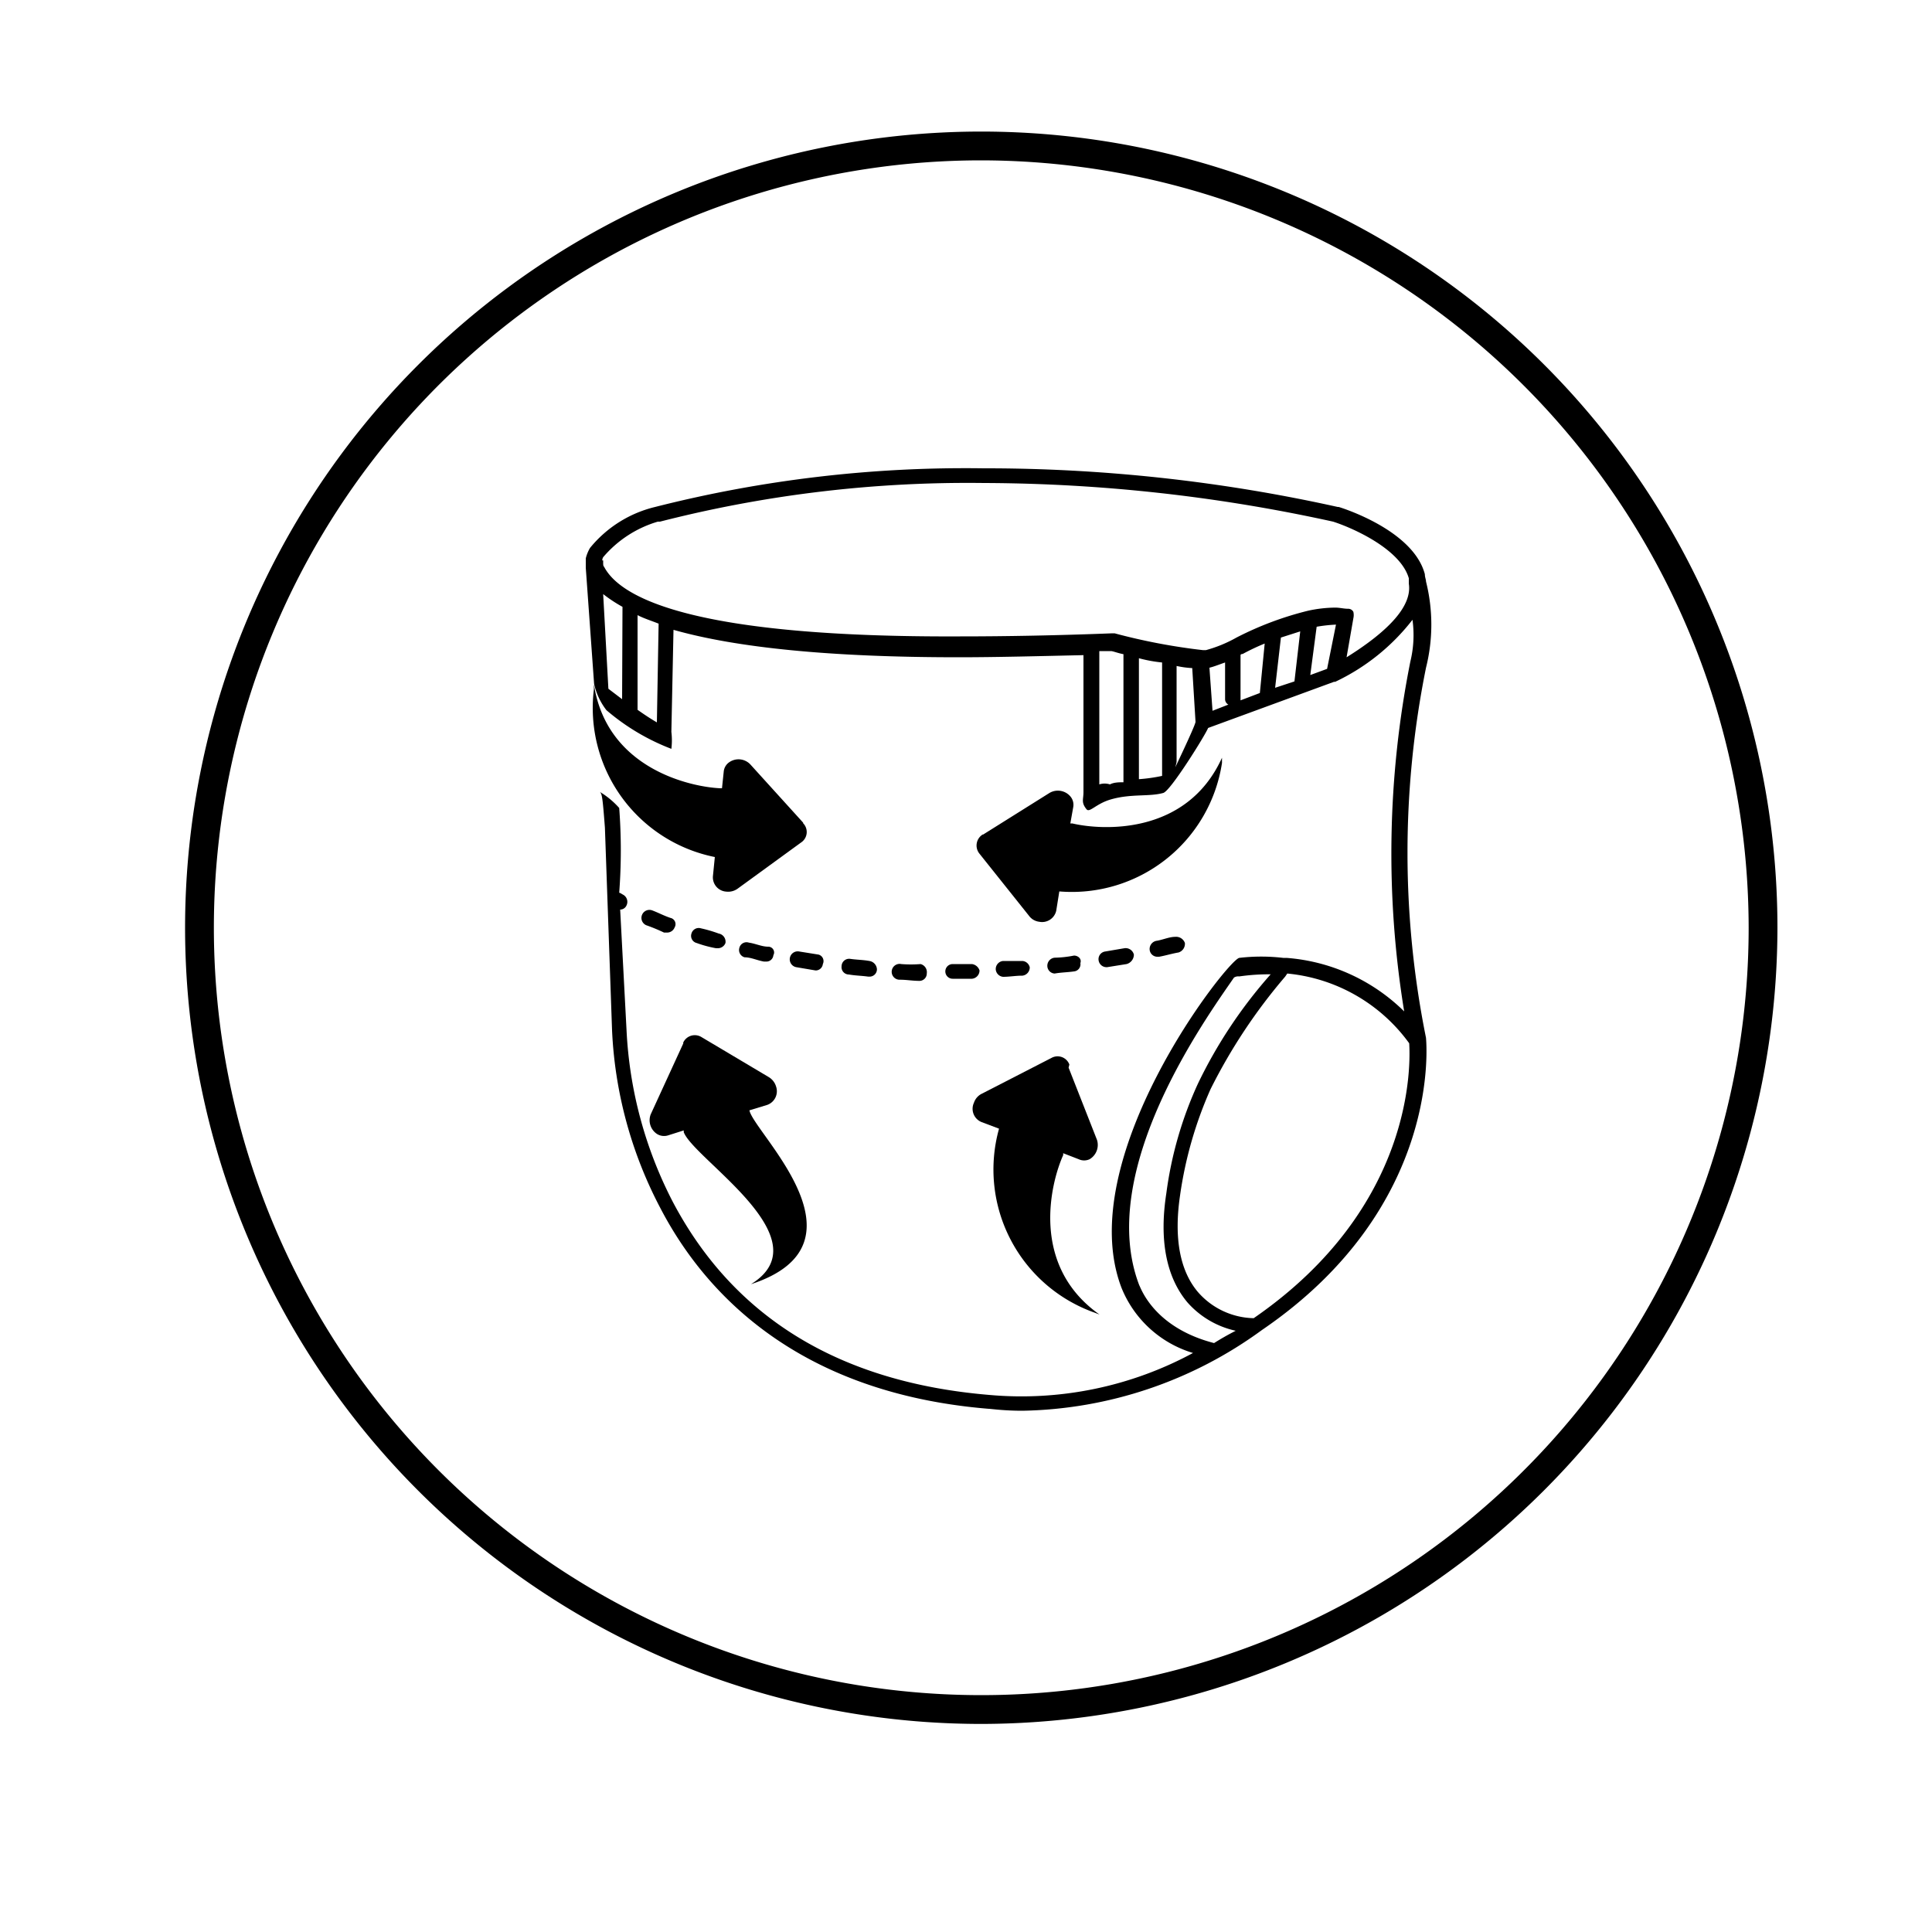
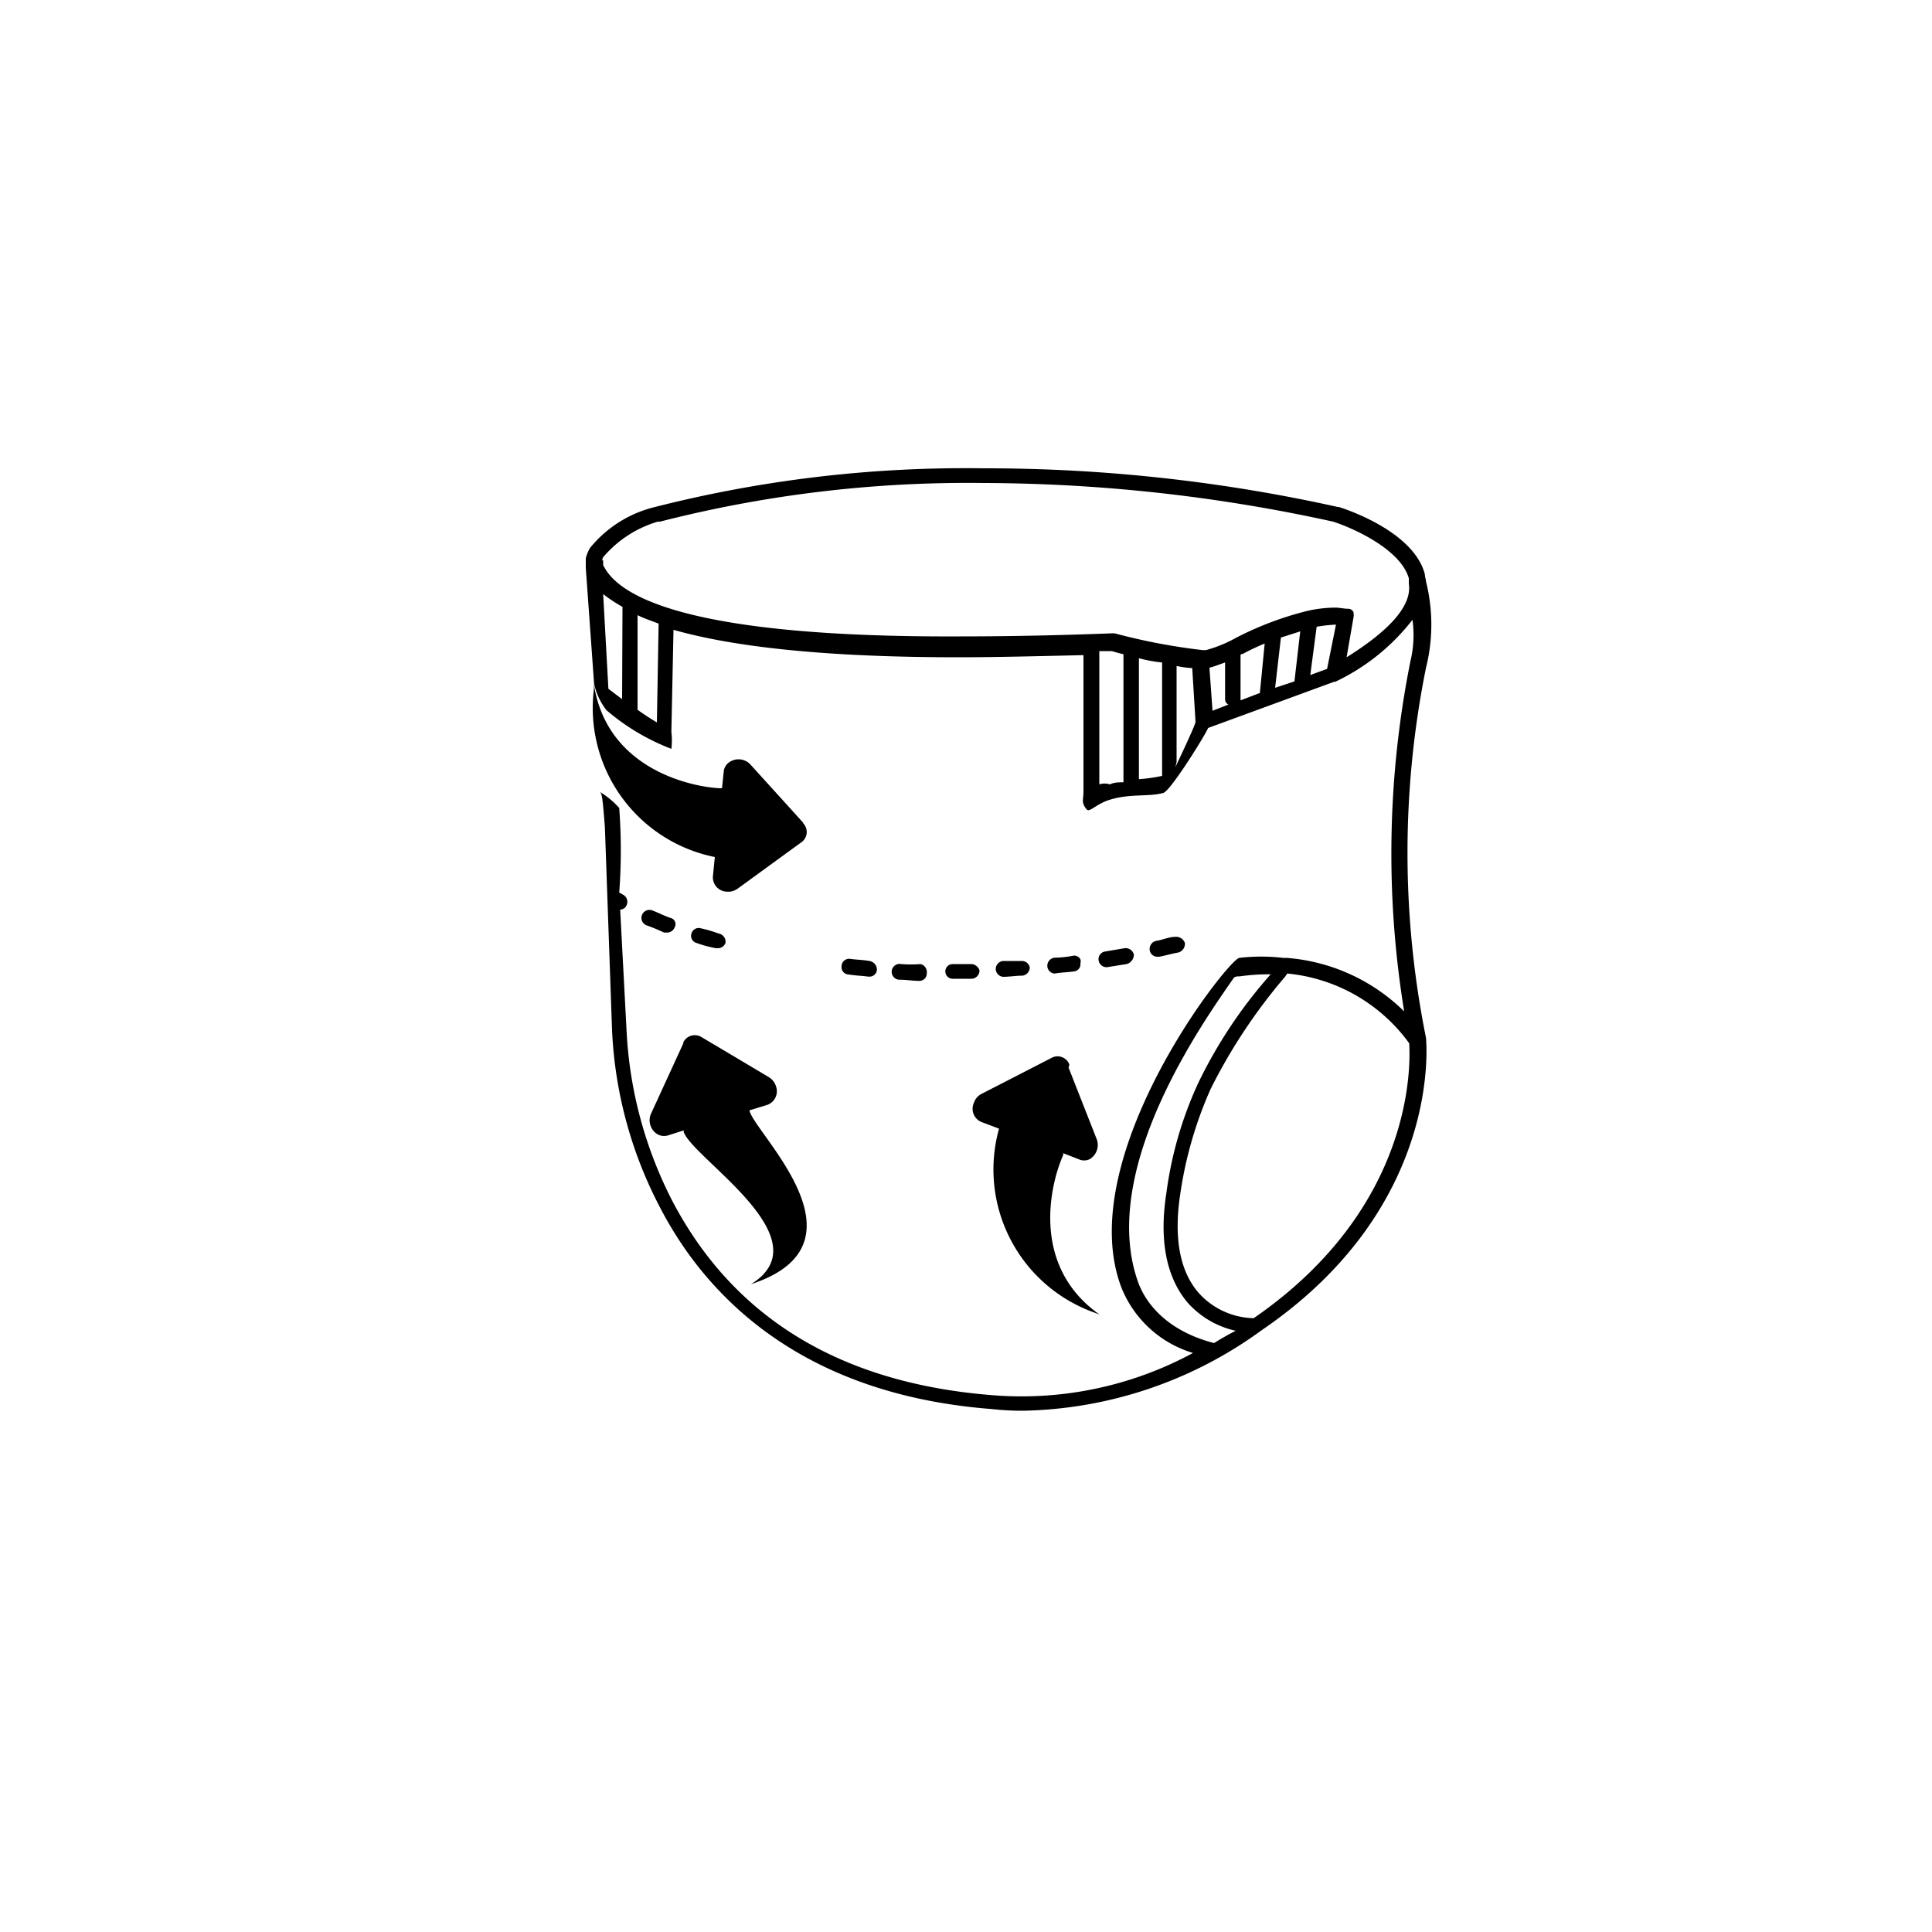
<svg xmlns="http://www.w3.org/2000/svg" id="Layer_1" data-name="Layer 1" viewBox="0 0 100 100">
  <path d="M73.81,34.56a9.17,9.17,0,0,0,0-4.46c0-.11-.06-.22-.06-.38-.6-2.28-4.29-3.43-4.46-3.48h-.05a84.09,84.09,0,0,0-18.33-2,65.17,65.17,0,0,0-17,2,6.22,6.22,0,0,0-3.37,2.12,2,2,0,0,0-.22.54v.49l.43,6a3.42,3.42,0,0,0,.64,1.37,11.43,11.43,0,0,0,3.36,2,3.67,3.67,0,0,0,0-.88l.11-5.28c3.27.93,8.16,1.42,14.74,1.42,2,0,4.19-.06,6.48-.11V41c0,.39-.13.53.16.89.16.19.49-.29,1.25-.51,1.06-.31,2-.13,2.73-.34.22-.06.68-1.43.68-1.63l0-4.94a4.8,4.8,0,0,0,.81.11l.17,2.78c0,.19-1.24,2.76-1.68,3.68.33,0,2.24-3.08,2.33-3.36l6.52-2.39h.06a11,11,0,0,0,4-3.21A5.79,5.79,0,0,1,73,34.24v0a50.73,50.73,0,0,0-.32,18.11,9.72,9.72,0,0,0-6.09-2.77h-.17a9.76,9.76,0,0,0-2.28,0c-.65.16-8.65,10.39-6.09,17.08a5.78,5.78,0,0,0,3.7,3.37,18.66,18.66,0,0,1-10.56,2.17c-7.72-.65-13.21-4-16.37-10a21.55,21.55,0,0,1-2.39-8.87l-.33-6.25a.36.36,0,0,0,.33-.22.42.42,0,0,0-.16-.54c-.11-.06-.17-.11-.22-.11a29,29,0,0,0,0-4.39,4.32,4.32,0,0,0-1-.83h0c.11.11.14.27.26,1.85l.37,10.49a21.82,21.82,0,0,0,2.5,9.2c2.23,4.29,7,9.57,17,10.39.11,0,.76.1,1.74.1a21.63,21.63,0,0,0,12.4-4.18c9.41-6.42,8.49-15,8.49-15.12A48.38,48.38,0,0,1,73.81,34.56ZM32.2,36.19l-.71-.54-.27-4.9a7.56,7.56,0,0,0,1,.66ZM34,37.39c-.38-.22-.7-.44-1-.65,0-.06,0-.11,0-.22V31.84c.33.17.66.27,1.09.44Zm24.15,3.1c-.22,0-.49,0-.7.11a.9.9,0,0,0-.55,0v-6.9h.6c.11,0,.33.1.65.16Zm2-.33a8.46,8.46,0,0,1-1.2.17V34.07a7.3,7.3,0,0,0,1.2.22Zm2.61-3.37-.16-2.23c.22-.05.49-.16.81-.27v1.9a.32.32,0,0,0,.17.28Zm2.45-.92-1,.38V33.91s0-.06.11-.06a11.23,11.23,0,0,1,1.14-.54Zm1.79-.6-1,.33L66.3,33l1-.32Zm1.69-.65-.87.32.33-2.5a8,8,0,0,1,1-.11Zm1-.55L70.05,32a.76.76,0,0,0,0-.33.3.3,0,0,0-.27-.16c-.22,0-.44-.06-.66-.06a6.77,6.77,0,0,0-1.41.16A16.88,16.88,0,0,0,64,33a6.9,6.9,0,0,1-1.58.65h-.16a31.31,31.31,0,0,1-4.57-.87h-.11c-2.82.11-5.49.16-7.88.16C36.06,33,32.14,31,31.27,29.34c-.05-.05-.05-.11-.05-.22V29c-.06.05-.06-.05,0-.16A5.89,5.89,0,0,1,34.05,27h.11a64.26,64.26,0,0,1,16.75-2A85.17,85.17,0,0,1,69,27c1,.32,3.48,1.41,3.92,2.93,0,.11,0,.17,0,.28C73.1,31.35,71.9,32.66,69.62,34.07Zm-6.8,35.46c-3.21-.81-3.86-2.93-3.92-3-2.28-5.93,3.48-13.87,4.9-15.93a.4.4,0,0,1,.27-.06,10.78,10.78,0,0,1,1.63-.11A24.54,24.54,0,0,0,62,56.1a19.73,19.73,0,0,0-1.63,5.66c-.38,2.44,0,4.35,1.09,5.65a4.66,4.66,0,0,0,2.5,1.47C63.53,69.1,63.15,69.32,62.82,69.53Zm2.07-1.3A3.93,3.93,0,0,1,62,66.87c-.92-1.09-1.25-2.77-.92-5a20.63,20.63,0,0,1,1.58-5.5,28.57,28.57,0,0,1,3.86-5.82l.11-.16A8.82,8.82,0,0,1,72.94,54C73,55,73.26,62.46,64.89,68.23Z" />
  <path d="M31.09,41.1Z" />
-   <path d="M42.37,49.41l-1-.16a.41.41,0,1,0-.16.81l1,.17h0a.37.37,0,0,0,.38-.33A.35.35,0,0,0,42.37,49.41Z" />
  <path d="M59.88,49.52H60c.33-.06.65-.16,1-.22a.47.47,0,0,0,.33-.49.48.48,0,0,0-.49-.32c-.33,0-.66.16-1,.21a.43.43,0,0,0-.33.49A.4.4,0,0,0,59.88,49.52Z" />
  <path d="M52.92,49.74c-.33,0-.65,0-1,0a.42.42,0,0,0-.38.44.42.42,0,0,0,.38.38h0c.33,0,.65-.06,1-.06a.43.43,0,0,0,.38-.43A.42.42,0,0,0,52.92,49.74Z" />
  <path d="M58.69,49.41a.44.44,0,0,0-.49-.33l-1,.17a.4.4,0,0,0-.33.49.41.41,0,0,0,.38.32h.06l1-.16A.51.51,0,0,0,58.69,49.41Z" />
  <path d="M55.59,49.46a5.55,5.55,0,0,1-1,.11.42.42,0,0,0-.38.44.4.4,0,0,0,.38.38h0c.33-.06.65-.06,1-.11a.37.37,0,0,0,.33-.43C56,49.63,55.8,49.46,55.59,49.46Z" />
  <path d="M50.31,49.9h-1a.38.38,0,0,0,0,.76h1a.43.43,0,0,0,.39-.43A.48.48,0,0,0,50.31,49.9Z" />
  <path d="M47.65,49.9a6.37,6.37,0,0,1-1,0,.41.41,0,1,0-.06.81c.33,0,.65.06,1,.06h0a.38.38,0,0,0,.38-.39A.43.43,0,0,0,47.65,49.9Z" />
  <path d="M37.2,48.32a7,7,0,0,0-.92-.27.39.39,0,0,0-.49.27.38.38,0,0,0,.27.49,6,6,0,0,0,1,.27h.11a.42.42,0,0,0,.38-.27A.43.43,0,0,0,37.2,48.32Z" />
-   <path d="M39.76,49c-.33,0-.65-.16-1-.21a.38.38,0,0,0-.49.27.39.39,0,0,0,.27.49c.33,0,.65.16,1,.22h.11a.36.36,0,0,0,.38-.33C40.14,49.25,40,49,39.76,49Z" />
  <path d="M34.7,47.51c-.33-.11-.65-.28-.92-.38a.41.41,0,1,0-.33.76,9.06,9.06,0,0,1,.92.38h.17a.42.42,0,0,0,.38-.27A.33.33,0,0,0,34.7,47.51Z" />
  <path d="M45,49.74c-.32-.06-.65-.06-1-.11a.39.39,0,0,0-.44.38.38.38,0,0,0,.38.43c.33.06.65.06,1,.11H45a.38.38,0,0,0,.39-.38A.46.46,0,0,0,45,49.74Z" />
-   <path d="M50.79,89.23A41.21,41.21,0,1,1,92,48,41.26,41.26,0,0,1,50.79,89.23Zm0-80.93A39.72,39.72,0,1,0,90.51,48,39.77,39.77,0,0,0,50.79,8.3Z" />
  <path d="M55.31,55.26,56.78,59a.86.86,0,0,1-.38,1,.67.67,0,0,1-.57,0l-.8-.31,0,.1c-.62,1.37-1.76,5.68,1.88,8.25l-.26-.1a7.86,7.86,0,0,1-4.94-9.52l-.9-.34a.74.74,0,0,1-.4-1,.8.8,0,0,1,.41-.47l3.6-1.85a.65.65,0,0,1,.93.34Z" />
-   <path d="M50.88,43.2l3.43-2.15a.85.85,0,0,1,1.09.17.67.67,0,0,1,.15.56l-.15.84.1,0c1.47.35,5.91.66,7.75-3.4l0,.27a7.86,7.86,0,0,1-8.42,6.65l-.16,1a.75.75,0,0,1-.88.57.77.77,0,0,1-.53-.31L50.7,44.19a.67.67,0,0,1,.17-1Z" />
  <path d="M41.57,42.58l-2.72-3a.84.84,0,0,0-1.1-.13.66.66,0,0,0-.29.49l-.09.86h-.1c-1.51-.07-5.87-1-6.53-5.39l0,.27A7.87,7.87,0,0,0,37,44.36l-.1,1a.74.74,0,0,0,.69.79.84.84,0,0,0,.6-.16l3.27-2.38a.65.65,0,0,0,.11-1Z" />
  <path d="M35.37,54l-1.69,3.68A.85.85,0,0,0,34,58.69a.69.69,0,0,0,.57.08l.82-.26,0,.09c.54,1.42,7.27,5.53,3.48,7.87h0c6.43-2.1.13-7.86-.08-9l.92-.28a.75.75,0,0,0,.46-.95.85.85,0,0,0-.38-.49l-3.48-2.07a.66.66,0,0,0-.95.29Z" />
</svg>